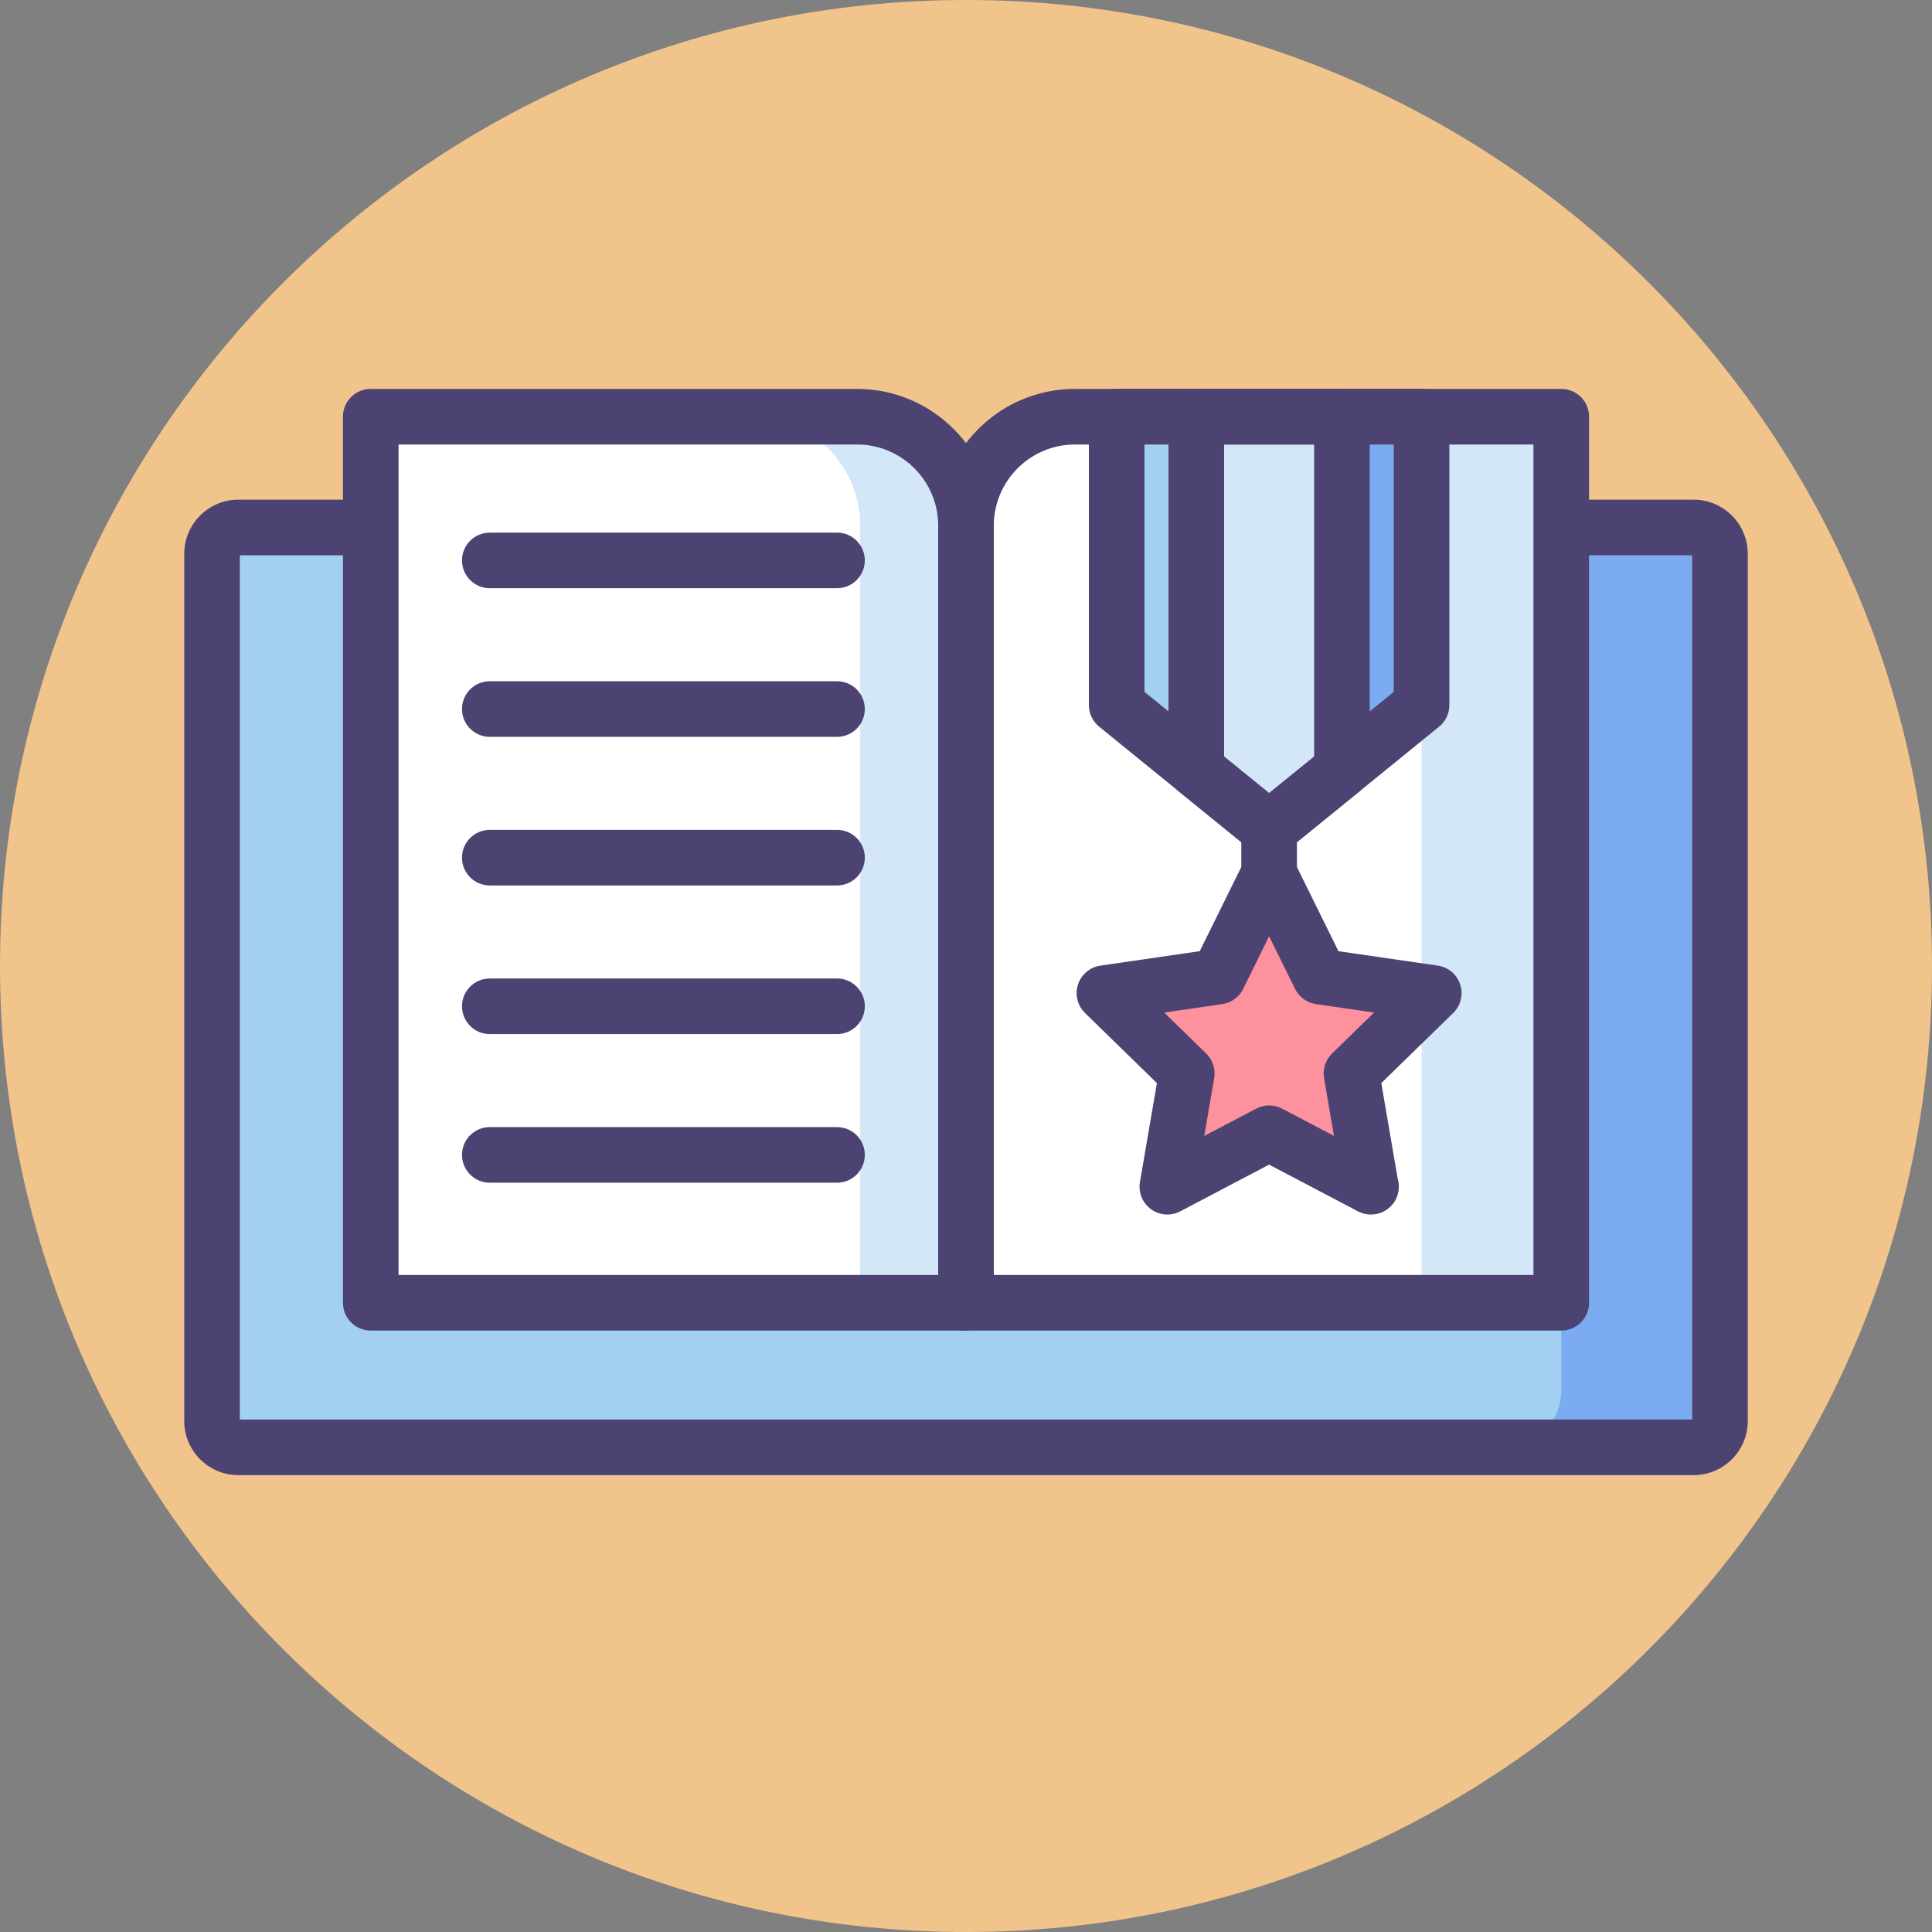
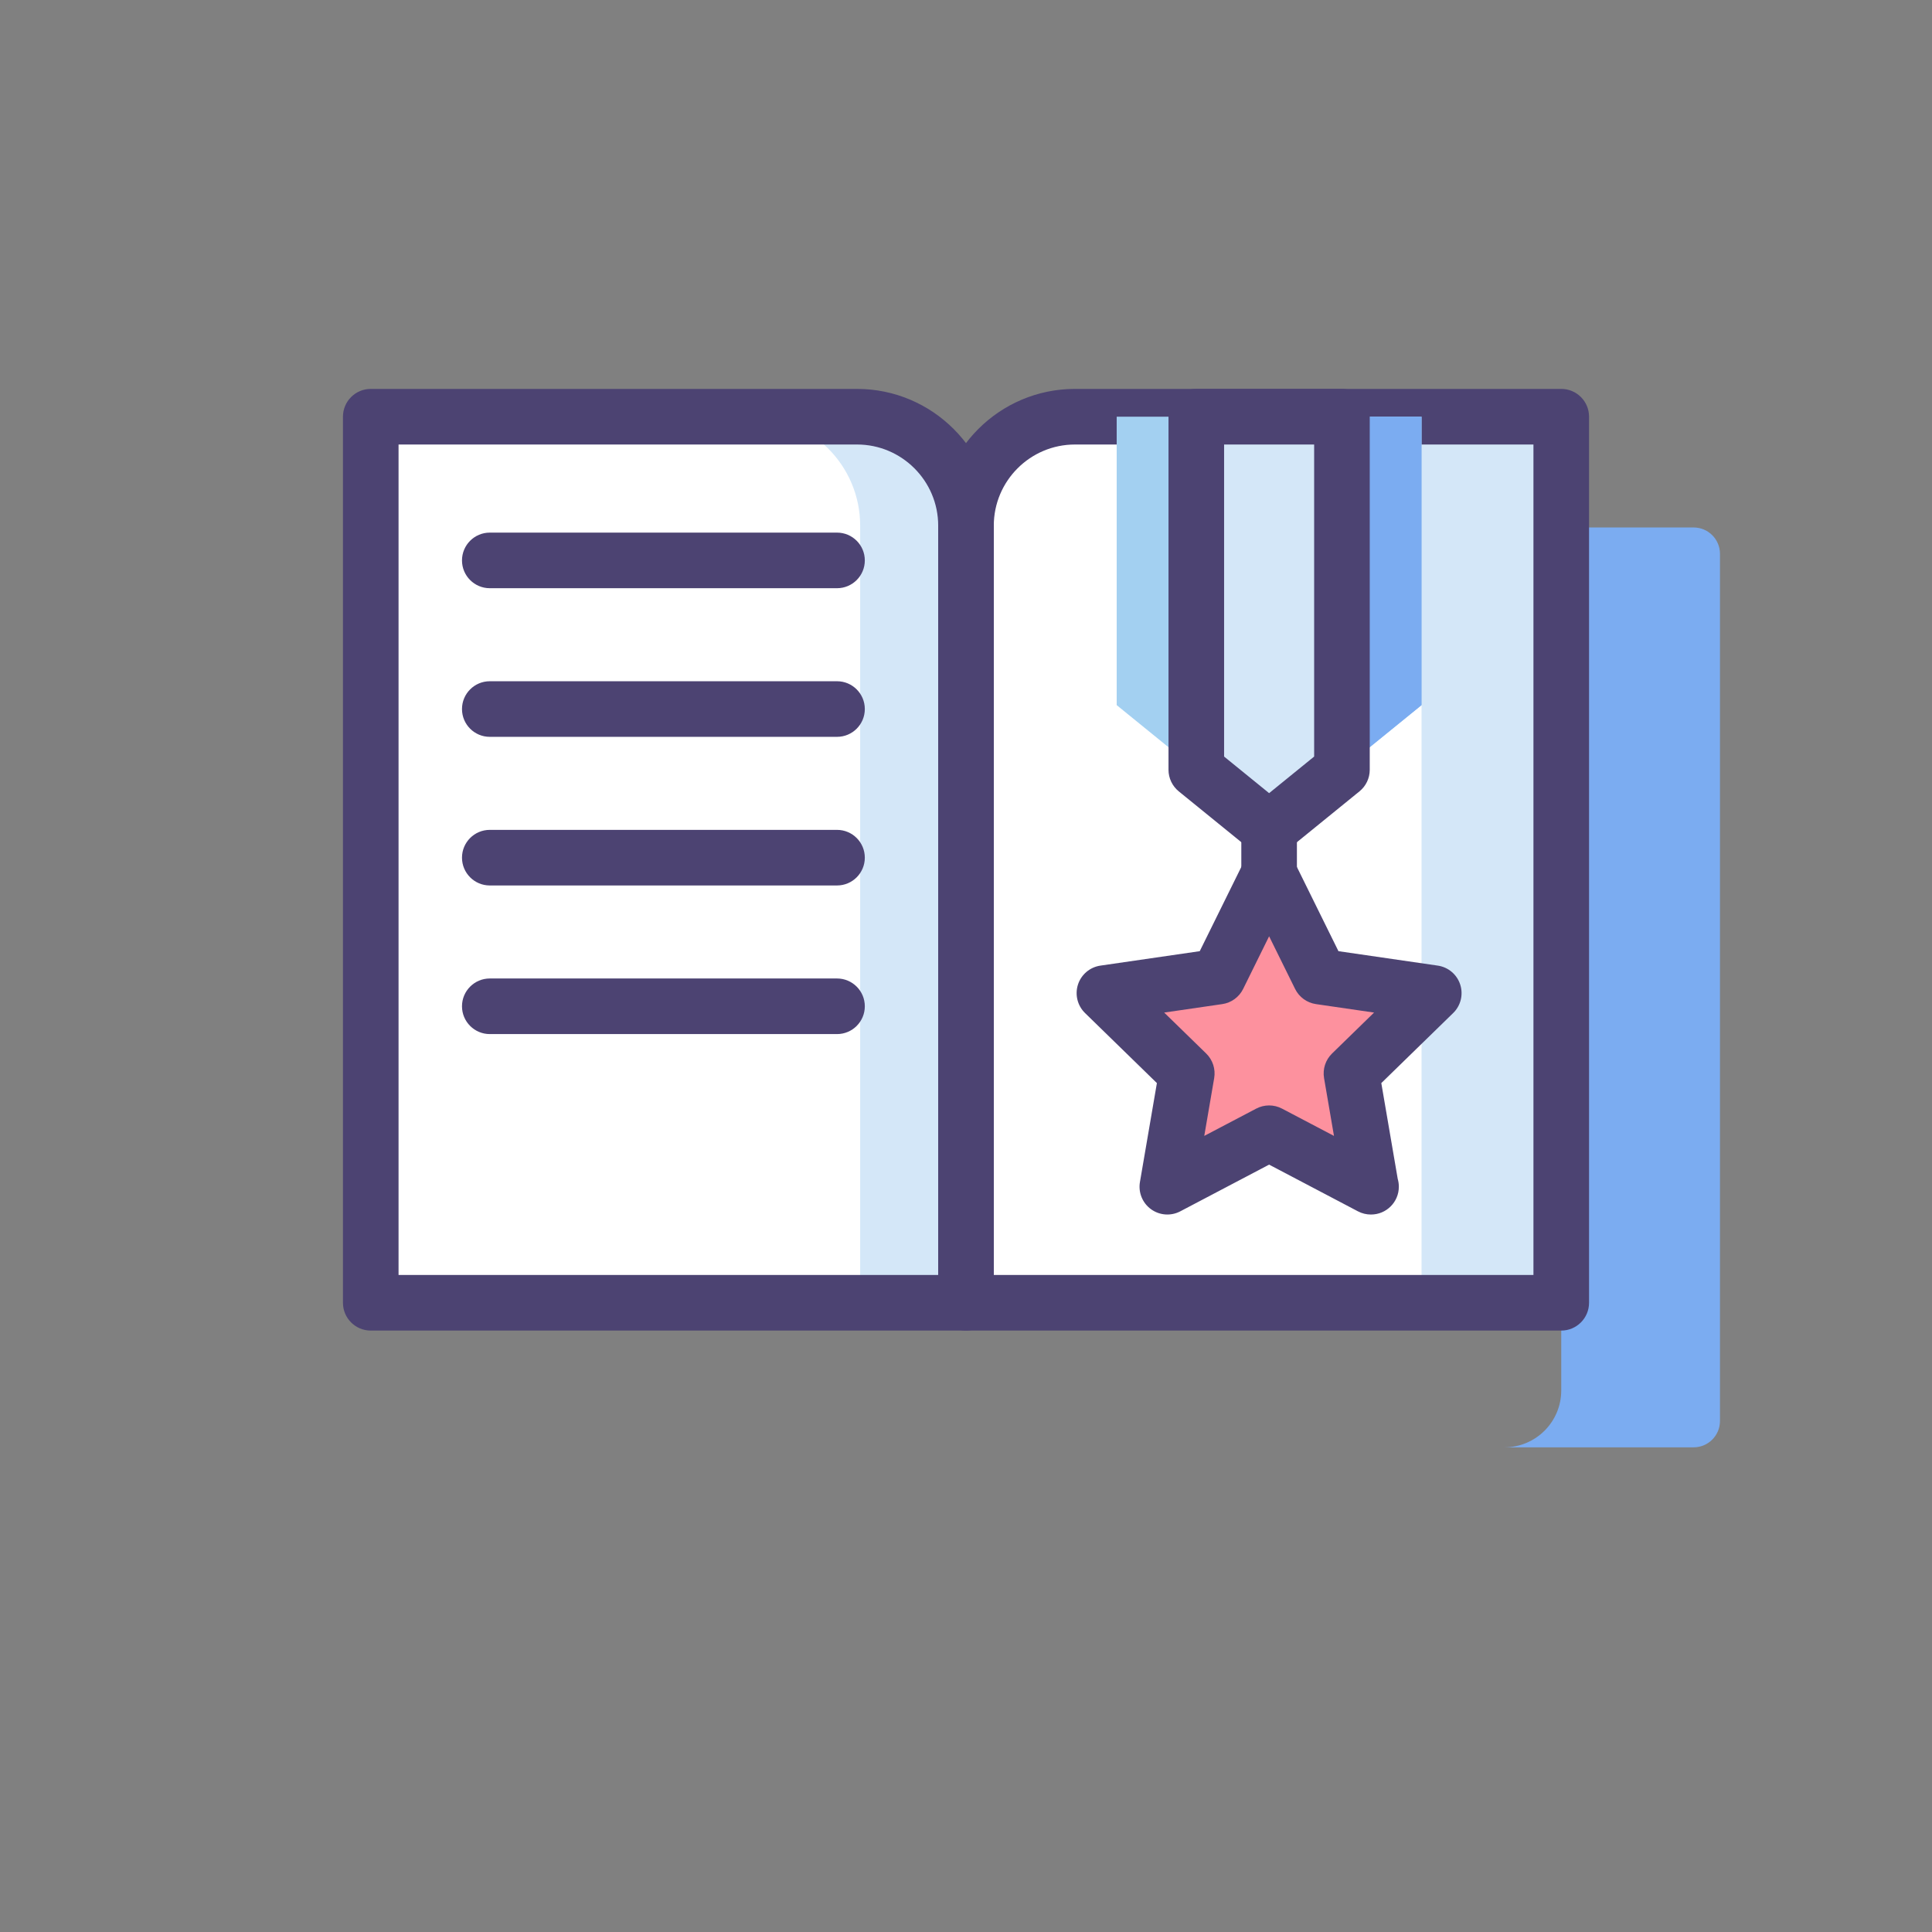
<svg xmlns="http://www.w3.org/2000/svg" viewBox="0 0 416.98 416.98">
  <rect x="0" y="0" width="416.98" height="416.98" fill="#808080" stroke="none" />
-   <path d="m416.98 208.488c0 115.148-93.344 208.492-208.492 208.492-115.145 0-208.488-93.344-208.488-208.492 0-115.145 93.344-208.488 208.488-208.488 115.148 0 208.492 93.344 208.492 208.488zm0 0" fill="#f1c48b" />
-   <path d="m365.531 312.375h-314.082c-3.145 0-5.688-2.547-5.688-5.688v-187.156c0-3.141 2.543-5.688 5.688-5.688h314.082c3.145 0 5.688 2.547 5.688 5.688v187.156c0 3.141-2.543 5.688-5.688 5.688zm0 0" fill="#a3d0f1" />
  <path d="m365.531 113.844h-40.848c6.781 0 12.277 5.5 12.277 12.277v173.977c0 6.781-5.5 12.277-12.277 12.277h40.848c3.145 0 5.688-2.547 5.688-5.688v-187.156c0-3.141-2.543-5.688-5.688-5.688zm0 0" fill="#7bacf1" />
-   <path d="m365.531 318.375h-314.082c-6.445 0-11.688-5.242-11.688-11.688v-187.156c0-6.445 5.242-11.688 11.688-11.688h314.082c6.445 0 11.688 5.242 11.688 11.688v187.156c0 6.445-5.242 11.688-11.688 11.688zm-313.77-12h313.457v-186.531h-313.457zm0 0" fill="#4c4372" />
  <path d="m208.488 281.176h-128.469v-191.238h104.953c12.988 0 23.516 10.531 23.516 23.52zm0 0" fill="#fff" />
  <path d="m336.961 281.176h-128.473v-167.719c0-12.988 10.531-23.52 23.52-23.52h104.953zm0 0" fill="#fff" />
  <path d="m184.973 89.938h-22.84c12.988 0 23.516 10.531 23.516 23.52v167.719h22.84v-167.719c0-12.992-10.527-23.52-23.516-23.52zm0 0" fill="#d4e7f8" />
  <path d="m306.812 89.938h30.148v191.238h-30.148zm0 0" fill="#d4e7f8" />
  <g fill="#4c4372">
    <path d="m208.488 287.176h-128.469c-3.312 0-6-2.688-6-6v-191.238c0-3.312 2.688-6 6-6h104.953c16.273 0 29.516 13.242 29.516 29.52v167.719c0 3.312-2.684 6-6 6zm-122.469-12h116.469v-161.723c0-9.66-7.855-17.516-17.516-17.516h-98.953zm0 0" />
    <path d="m336.961 287.176h-128.473c-3.312 0-6-2.688-6-6v-167.723c0-16.273 13.242-29.516 29.52-29.516h104.953c3.316 0 6 2.684 6 6v191.234c0 3.316-2.688 6.004-6 6.004zm-122.473-12h116.473v-179.238h-98.953c-9.66 0-17.52 7.859-17.52 17.52zm0 0" />
    <path d="m180.652 126.953h-74.941c-3.312 0-6-2.684-6-6 0-3.312 2.688-6 6-6h74.941c3.316 0 6 2.688 6 6 0 3.316-2.684 6-6 6zm0 0" />
    <path d="m180.652 159.031h-74.941c-3.312 0-6-2.684-6-6 0-3.312 2.688-6 6-6h74.941c3.316 0 6 2.688 6 6 0 3.316-2.684 6-6 6zm0 0" />
    <path d="m180.652 191.109h-74.941c-3.312 0-6-2.688-6-6 0-3.316 2.688-6 6-6h74.941c3.316 0 6 2.684 6 6 0 3.312-2.684 6-6 6zm0 0" />
    <path d="m180.652 223.184h-74.941c-3.312 0-6-2.688-6-6s2.688-6 6-6h74.941c3.316 0 6 2.688 6 6s-2.684 6-6 6zm0 0" />
-     <path d="m180.652 255.262h-74.941c-3.312 0-6-2.688-6-6 0-3.316 2.688-6 6-6h74.941c3.316 0 6 2.684 6 6 0 3.312-2.684 6-6 6zm0 0" />
  </g>
  <path d="m306.812 152.184-32.902 26.73-32.898-26.73v-62.246h65.801zm0 0" fill="#a3d0f1" />
  <path d="m306.812 89.938v62.246l-17.184 13.961v-76.207zm0 0" fill="#7bacf1" />
  <path d="m273.91 244.582-21.965 11.547 4.195-24.457-17.773-17.324 24.562-3.57 10.98-22.254 10.984 22.254 24.559 3.57-17.77 17.324 4.195 24.457zm0 0" fill="#fd919e" />
  <path d="m258.195 166.145 15.715 12.77 15.719-12.77v-76.207h-31.434zm0 0" fill="#d4e7f8" />
-   <path d="m273.91 184.914c-1.34 0-2.68-.449-3.781-1.344l-32.902-26.73c-1.402-1.141-2.215-2.852-2.215-4.656v-62.246c0-3.312 2.684-6 6-6h65.801c3.312 0 6 2.688 6 6v62.246c0 1.805-.816 3.516-2.215 4.656l-32.902 26.73c-1.102.895-2.441 1.344-3.785 1.344zm-26.898-35.59 26.898 21.859 26.902-21.859v-53.387h-53.801zm0 0" fill="#4c4372" />
  <path d="m273.91 194.523c-3.312 0-6-2.684-6-6v-9.609c0-3.312 2.688-6 6-6 3.316 0 6 2.688 6 6v9.609c0 3.316-2.688 6-6 6zm0 0" fill="#4c4372" />
  <path d="m295.875 262.129c-.953 0-1.914-.227-2.789-.688l-19.176-10.082-19.176 10.082c-2.02 1.059-4.469.883-6.316-.461-1.848-1.34-2.773-3.617-2.387-5.867l3.66-21.352-15.512-15.121c-1.633-1.594-2.223-3.98-1.52-6.152.707-2.172 2.586-3.754 4.844-4.082l21.438-3.117 9.586-19.426c1.012-2.047 3.098-3.344 5.379-3.344 2.285 0 4.371 1.293 5.383 3.344l9.586 19.426 21.438 3.117c2.258.328 4.137 1.91 4.84 4.082.707 2.172.121 4.559-1.516 6.152l-15.512 15.121 3.543 20.668c.156.539.242 1.109.242 1.699 0 3.312-2.684 6-6 6-.008 0-.02 0-.035 0zm-21.965-23.547c.961 0 1.918.23 2.793.691l11.207 5.887-2.141-12.477c-.332-1.945.312-3.93 1.727-5.309l9.066-8.836-12.531-1.824c-1.953-.281-3.645-1.512-4.516-3.281l-5.605-11.355-5.602 11.355c-.871 1.77-2.562 3-4.516 3.281l-12.531 1.824 9.066 8.836c1.414 1.379 2.059 3.363 1.727 5.309l-2.141 12.477 11.207-5.887c.871-.461 1.832-.691 2.789-.691zm0 0" fill="#4c4372" />
  <path d="m273.91 184.914c-1.34 0-2.68-.449-3.781-1.344l-15.719-12.77c-1.398-1.141-2.215-2.852-2.215-4.656v-76.207c0-3.312 2.688-6 6-6h31.434c3.312 0 6 2.688 6 6v76.207c0 1.809-.816 3.52-2.219 4.656l-15.715 12.77c-1.102.895-2.441 1.344-3.785 1.344zm-9.715-21.625 9.715 7.895 9.719-7.895v-67.352h-19.434zm0 0" fill="#4c4372" />
</svg>